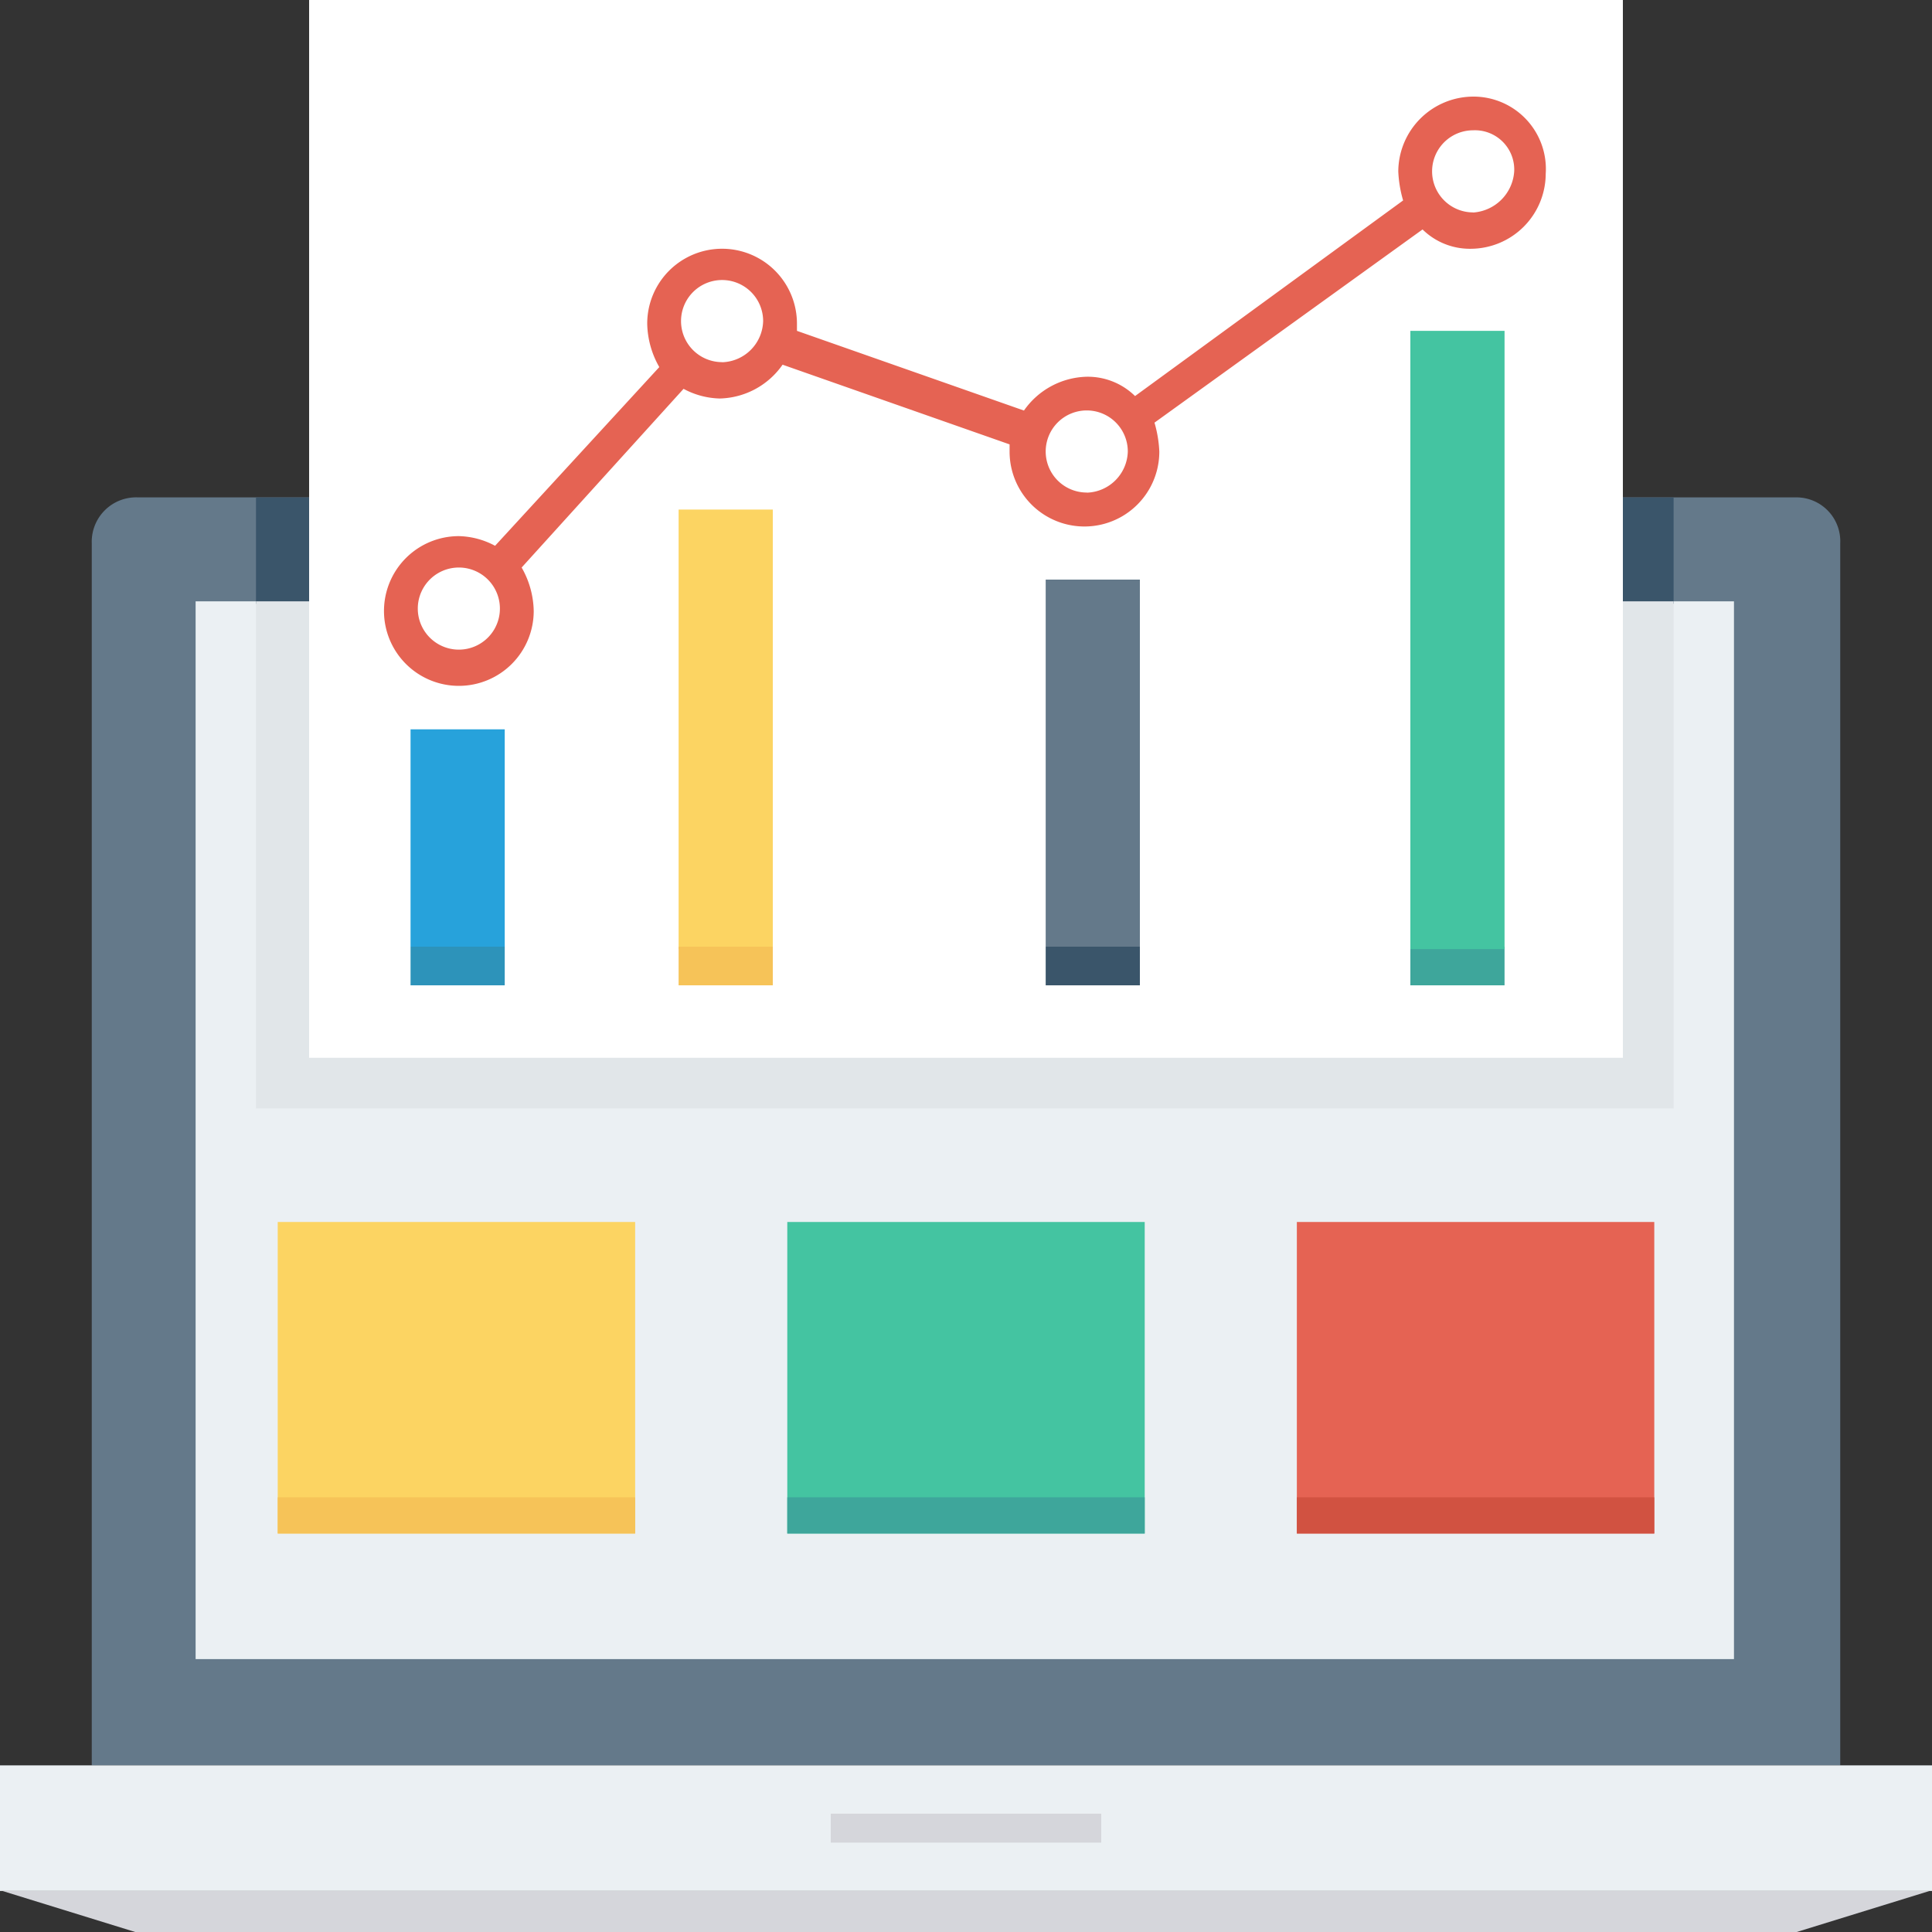
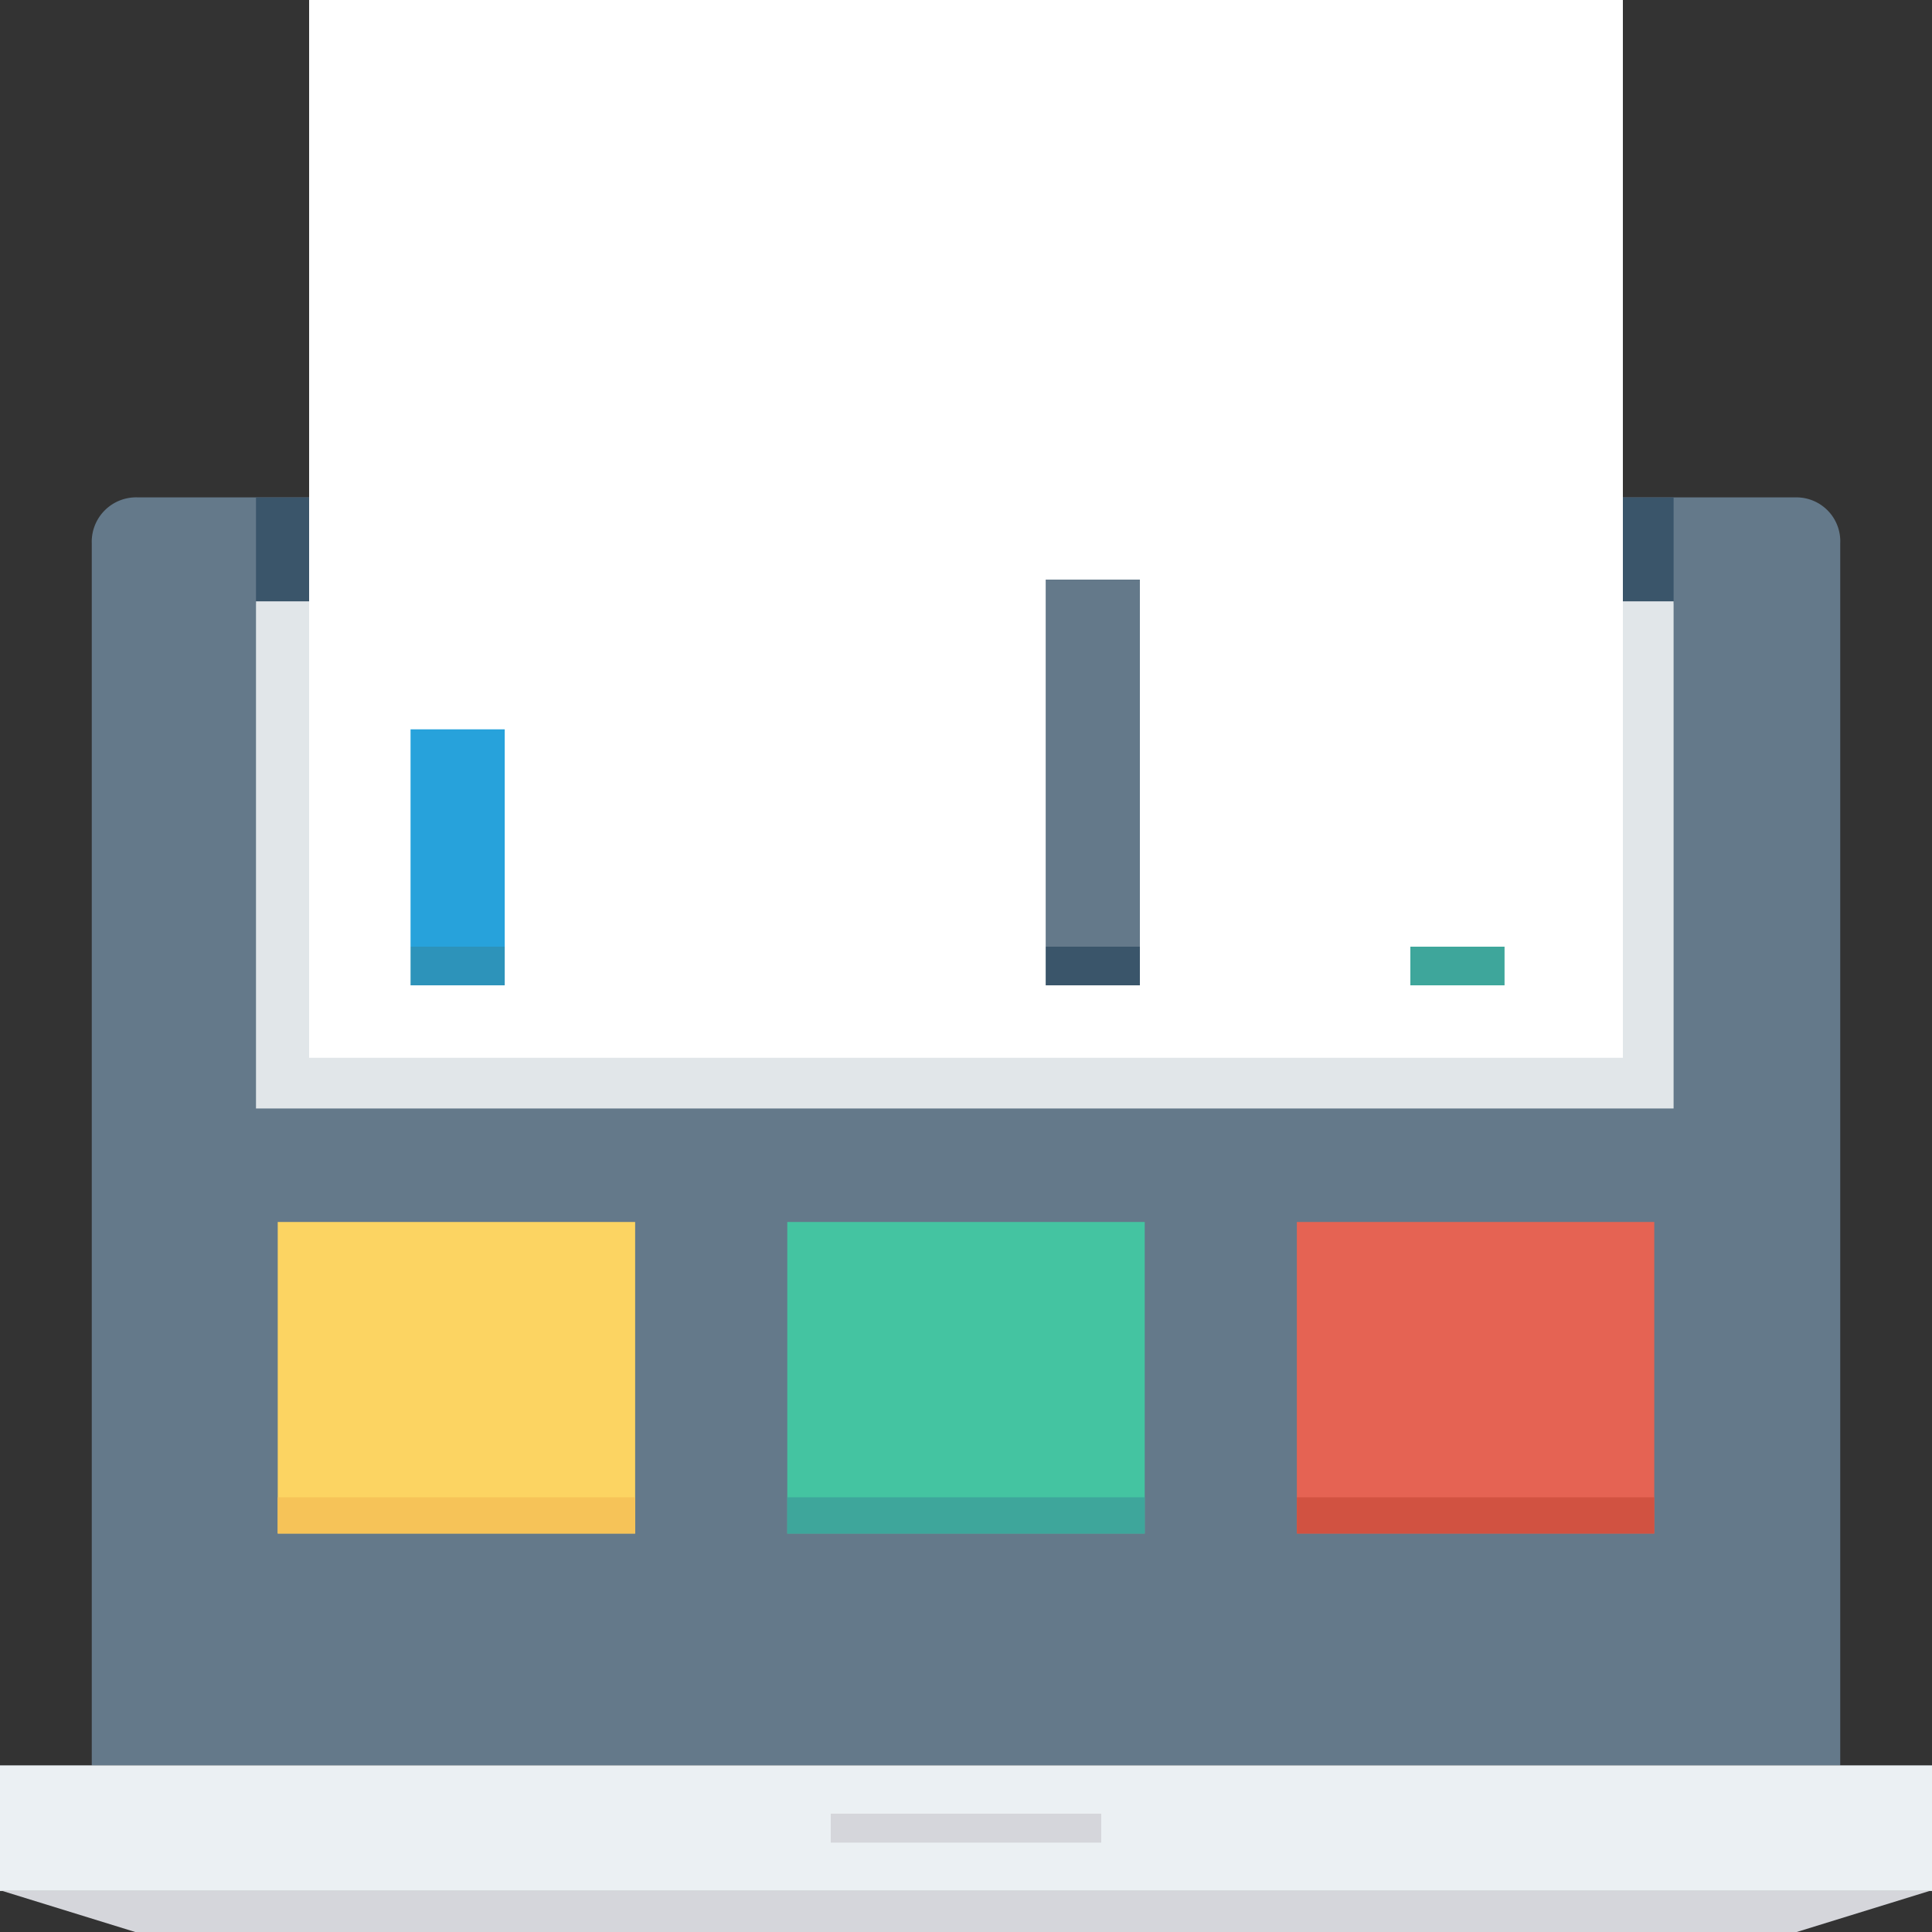
<svg xmlns="http://www.w3.org/2000/svg" id="laptop" width="84" height="84" viewBox="0 0 84 84">
  <rect x="0" y="0" width="84" height="84" fill="#333333" stroke="none" />
  <path id="Path_17449" data-name="Path 17449" d="M98.909,126.079v53.13H22.889v-53.13a1.931,1.931,0,0,1,2-2H97.019A1.908,1.908,0,0,1,98.909,126.079Z" transform="translate(-18.899 -102.454)" fill="#64798a" />
-   <rect id="Rectangle_1601" data-name="Rectangle 1601" width="66.885" height="45.99" transform="translate(8.505 26.145)" fill="#ebf0f3" />
  <rect id="Rectangle_1602" data-name="Rectangle 1602" width="61.635" height="4.62" transform="translate(11.13 21.63)" fill="#3a556a" />
  <rect id="Rectangle_1603" data-name="Rectangle 1603" width="61.635" height="22.05" transform="translate(11.13 26.145)" fill="#e1e6e9" />
  <rect id="Rectangle_1604" data-name="Rectangle 1604" width="57.12" height="45.99" transform="translate(13.44)" fill="#fff" />
  <rect id="Rectangle_1605" data-name="Rectangle 1605" width="84" height="5.46" transform="translate(0 76.755)" fill="#ebf0f3" />
  <g id="Group_31013" data-name="Group 31013" transform="translate(0.105 78.855)">
    <path id="Path_17450" data-name="Path 17450" d="M84.392,471.642H.6l5.775,1.785h72.24Z" transform="translate(-0.602 -468.282)" fill="#d5d6db" />
    <rect id="Rectangle_1606" data-name="Rectangle 1606" width="11.76" height="1.26" transform="translate(36.015)" fill="#d5d6db" />
  </g>
-   <path id="Path_17451" data-name="Path 17451" d="M143.13,24.094a3.271,3.271,0,0,0-3.255,3.255,5.264,5.264,0,0,0,.21,1.26L128.43,37.114a2.932,2.932,0,0,0-2.1-.84,3.426,3.426,0,0,0-2.73,1.47l-9.87-3.465v-.315a3.255,3.255,0,1,0-6.51,0,3.929,3.929,0,0,0,.525,1.89l-7.14,7.77a3.477,3.477,0,0,0-1.575-.42,3.255,3.255,0,1,0,3.255,3.255,3.929,3.929,0,0,0-.525-1.89L108.8,36.8a3.477,3.477,0,0,0,1.575.42,3.426,3.426,0,0,0,2.73-1.47l9.87,3.465v.315a3.255,3.255,0,0,0,6.51,0,5.264,5.264,0,0,0-.21-1.26l11.655-8.4a2.932,2.932,0,0,0,2.1.84,3.271,3.271,0,0,0,3.255-3.255A3.147,3.147,0,0,0,143.13,24.094ZM99.03,48.139a1.785,1.785,0,0,1,0-3.57,1.785,1.785,0,1,1,0,3.57Zm11.445-12.5a1.785,1.785,0,1,1,1.785-1.785A1.838,1.838,0,0,1,110.475,35.644Zm15.855,5.67a1.785,1.785,0,1,1,1.785-1.785A1.838,1.838,0,0,1,126.33,41.314Zm16.8-12.18a1.785,1.785,0,1,1,0-3.57,1.709,1.709,0,0,1,1.785,1.785A1.919,1.919,0,0,1,143.13,29.134Z" transform="translate(-79.08 -19.894)" fill="#e56353" />
  <rect id="Rectangle_1607" data-name="Rectangle 1607" width="4.095" height="1.68" transform="translate(17.85 41.16)" fill="#2d93ba" />
  <rect id="Rectangle_1608" data-name="Rectangle 1608" width="4.095" height="9.45" transform="translate(17.85 31.71)" fill="#27a2db" />
-   <rect id="Rectangle_1609" data-name="Rectangle 1609" width="4.095" height="19.11" transform="translate(29.505 22.155)" fill="#fcd462" />
-   <rect id="Rectangle_1610" data-name="Rectangle 1610" width="4.095" height="1.68" transform="translate(29.505 41.16)" fill="#f6c358" />
  <rect id="Rectangle_1611" data-name="Rectangle 1611" width="4.095" height="15.96" transform="translate(45.465 25.2)" fill="#64798a" />
  <rect id="Rectangle_1612" data-name="Rectangle 1612" width="4.095" height="1.68" transform="translate(45.465 41.16)" fill="#3a556a" />
  <rect id="Rectangle_1613" data-name="Rectangle 1613" width="4.095" height="1.68" transform="translate(61.32 41.16)" fill="#3ea69b" />
-   <rect id="Rectangle_1614" data-name="Rectangle 1614" width="4.095" height="26.88" transform="translate(61.32 14.385)" fill="#44c4a1" />
  <rect id="Rectangle_1615" data-name="Rectangle 1615" width="15.54" height="13.545" transform="translate(12.075 53.13)" fill="#fcd462" />
  <rect id="Rectangle_1616" data-name="Rectangle 1616" width="15.54" height="13.545" transform="translate(34.23 53.13)" fill="#44c4a1" />
  <rect id="Rectangle_1617" data-name="Rectangle 1617" width="15.54" height="13.545" transform="translate(56.385 53.13)" fill="#e56353" />
  <rect id="Rectangle_1618" data-name="Rectangle 1618" width="15.54" height="1.575" transform="translate(12.075 65.1)" fill="#f6c358" />
  <rect id="Rectangle_1619" data-name="Rectangle 1619" width="15.54" height="1.575" transform="translate(34.23 65.1)" fill="#3ea69b" />
  <rect id="Rectangle_1620" data-name="Rectangle 1620" width="15.54" height="1.575" transform="translate(56.385 65.1)" fill="#d15241" />
</svg>